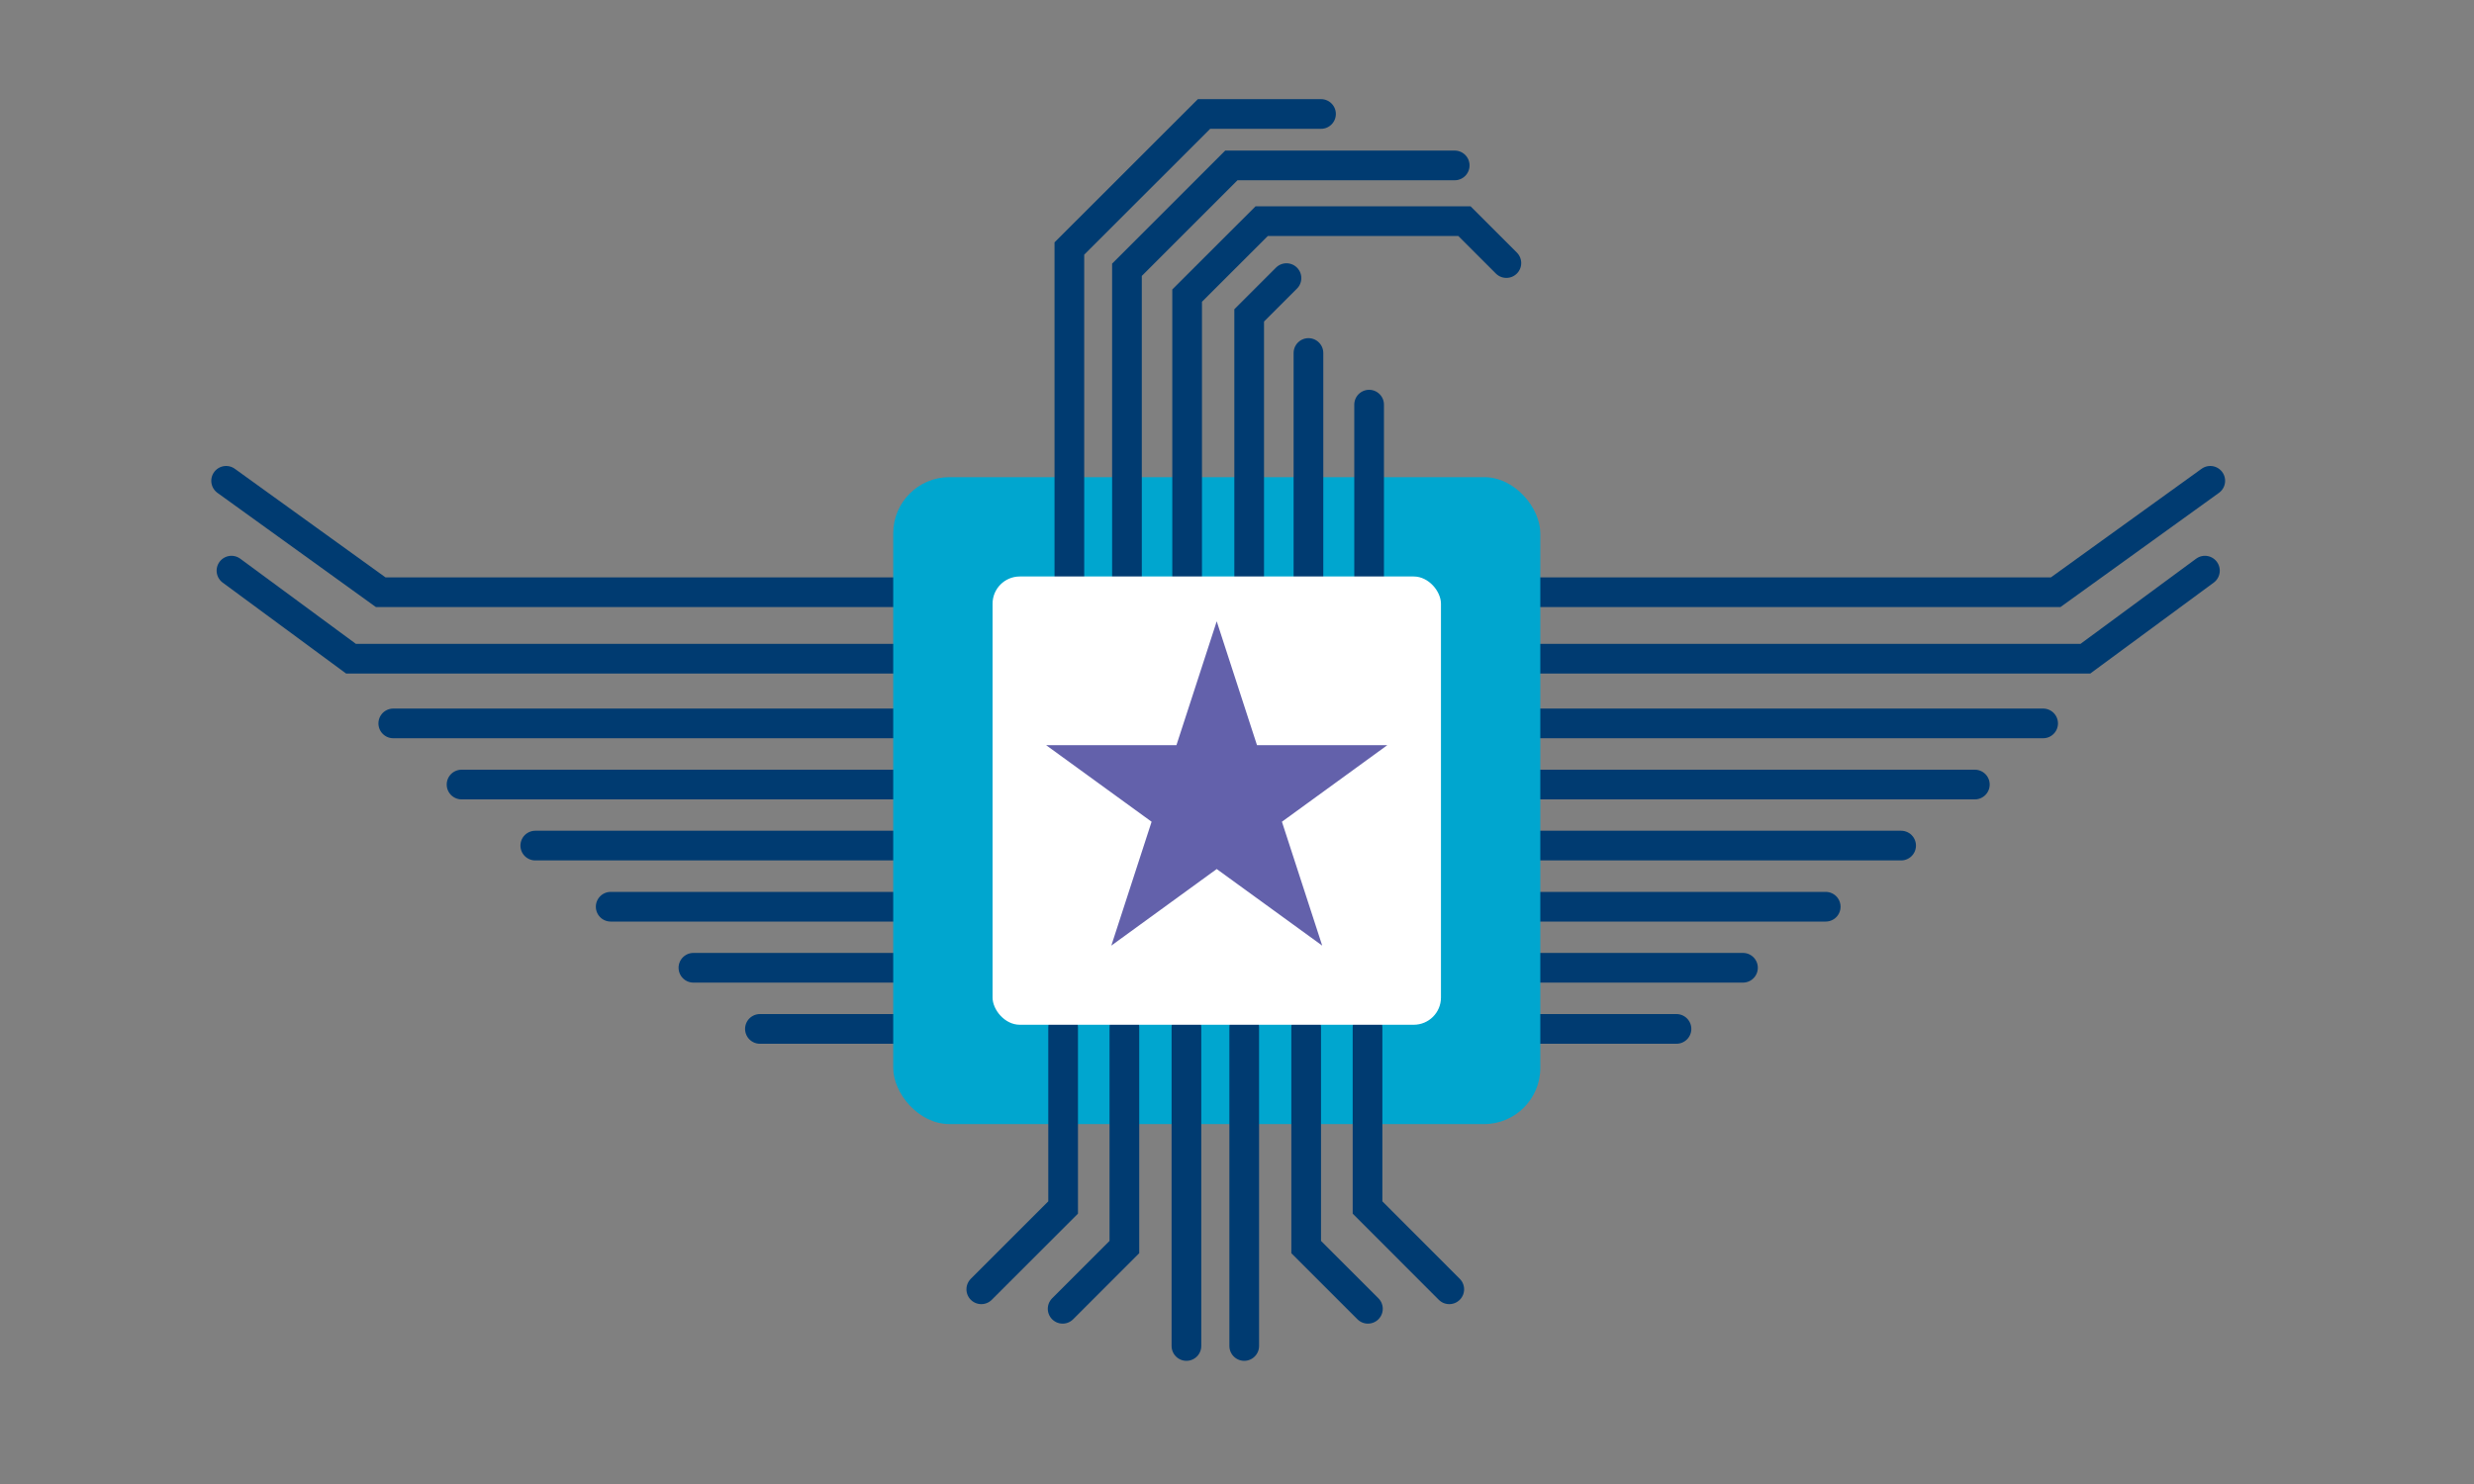
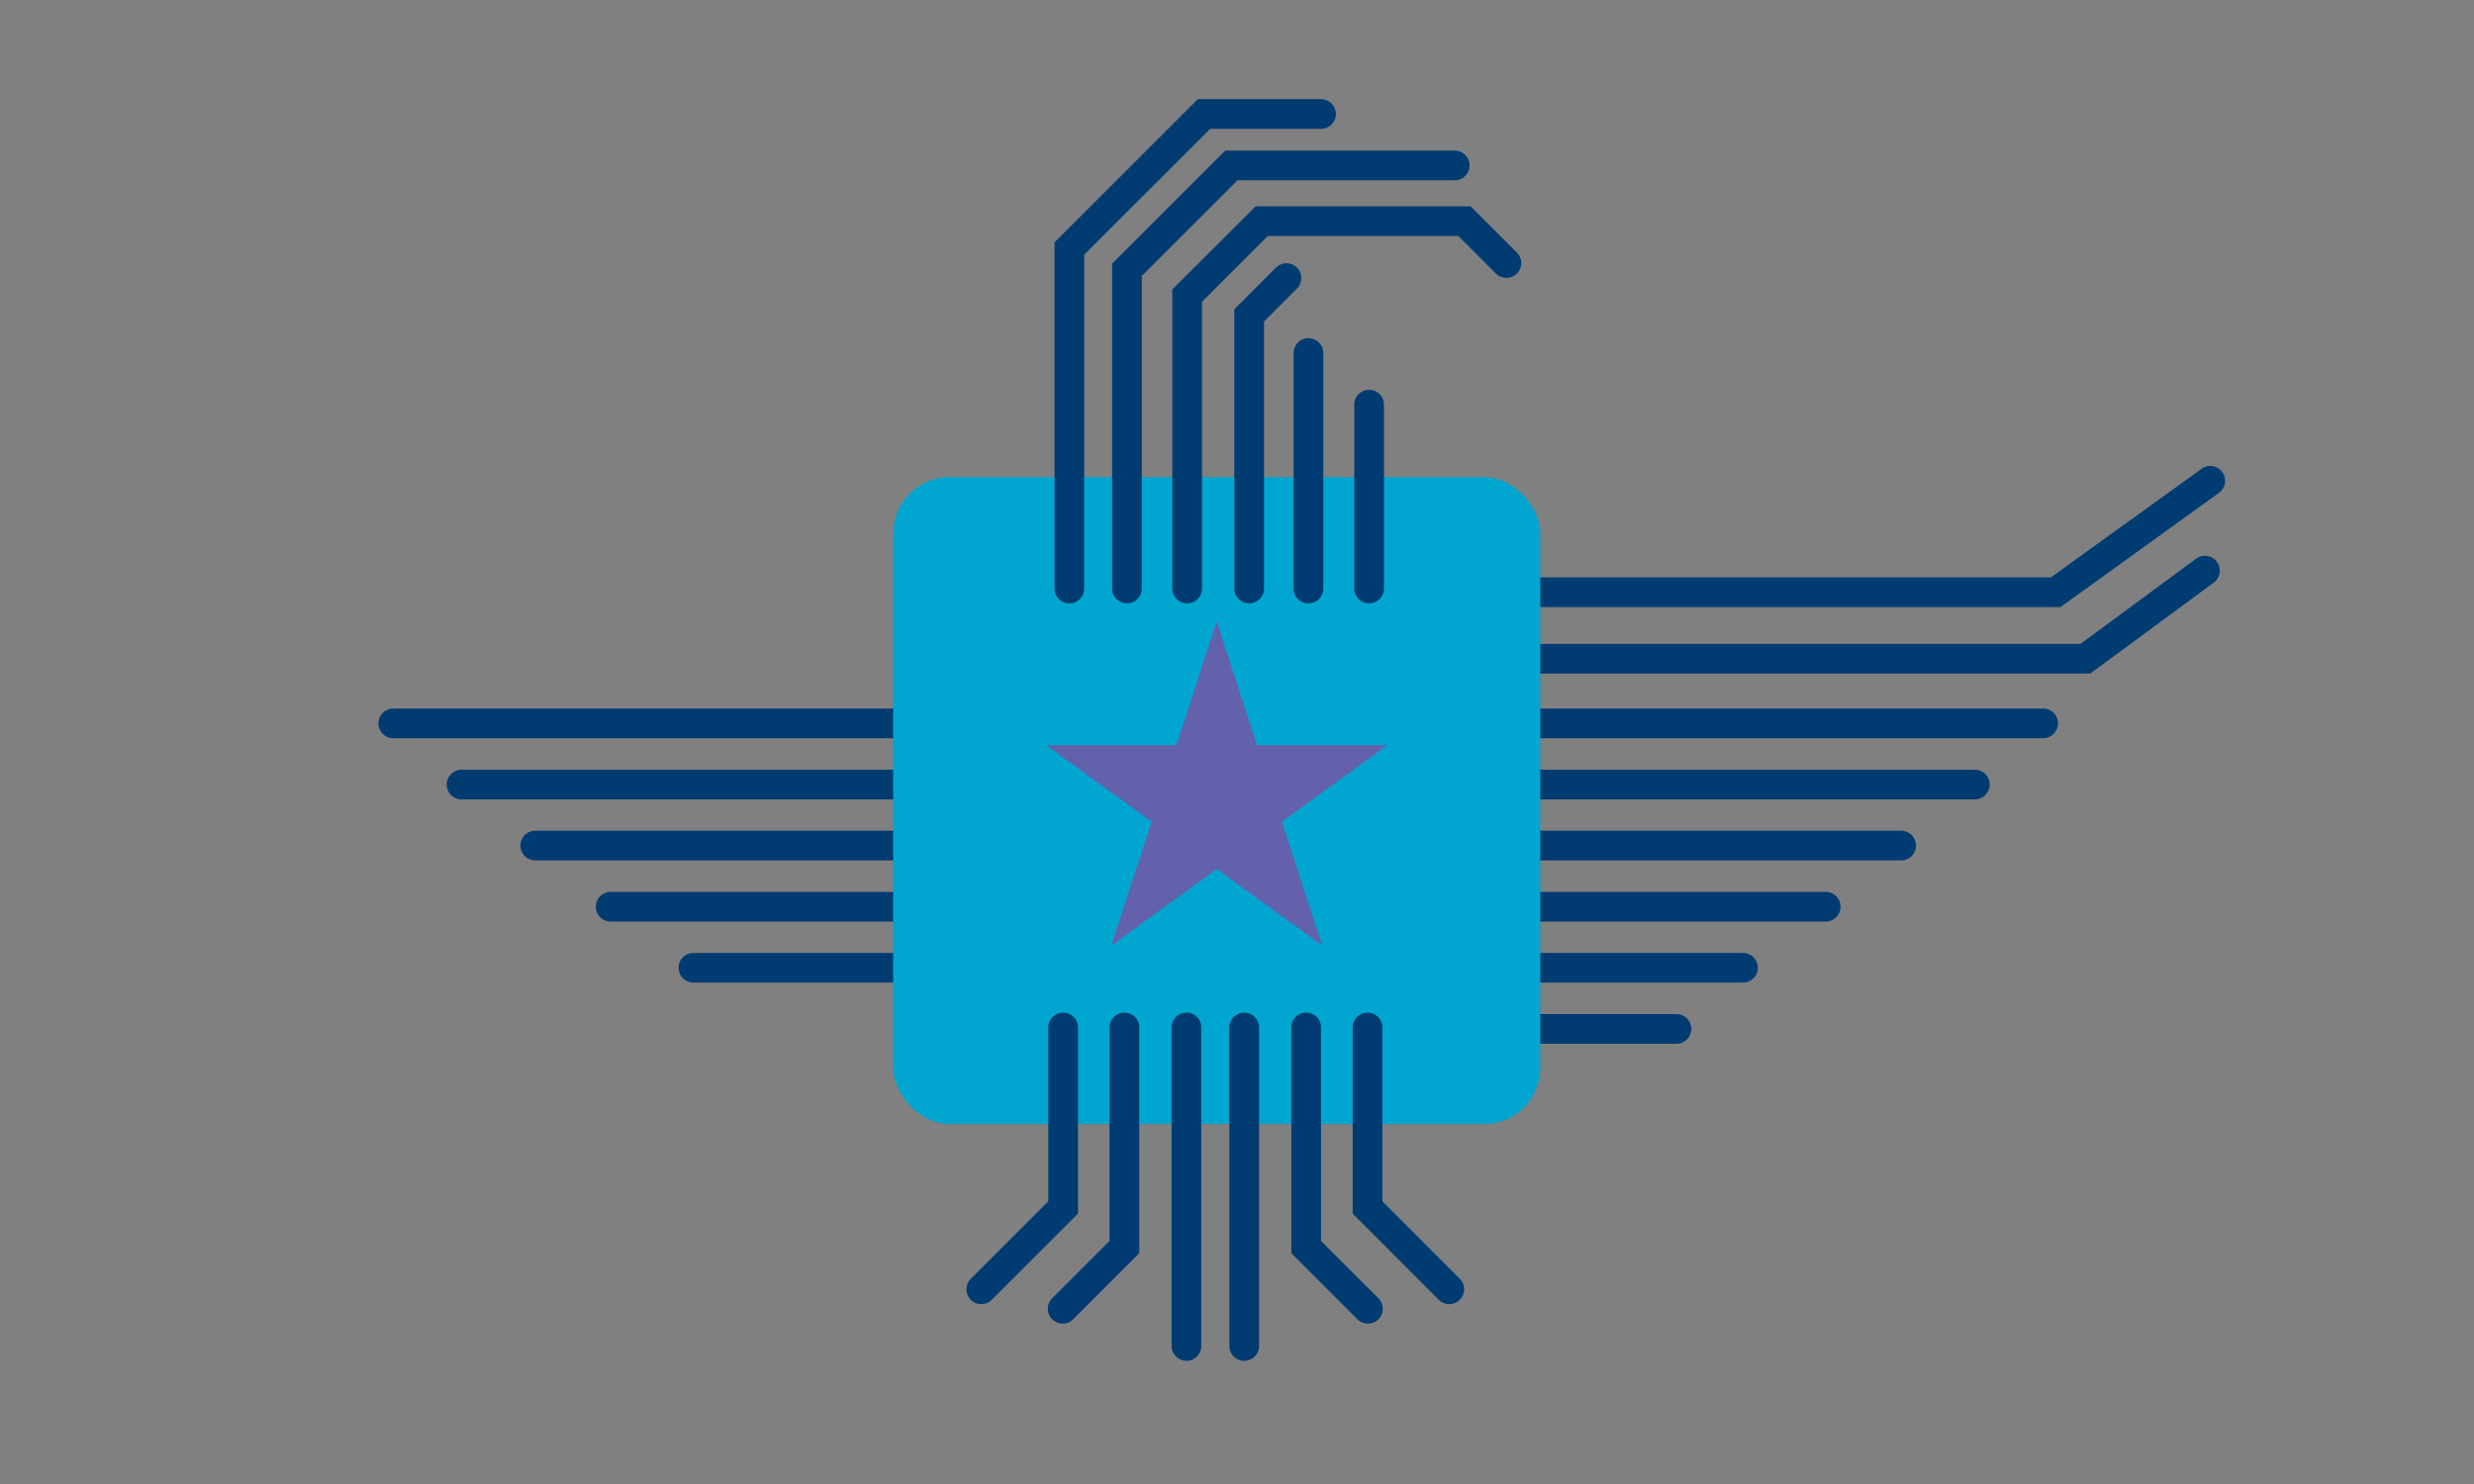
<svg xmlns="http://www.w3.org/2000/svg" id="Layer_1" viewBox="0 0 250 150">
  <rect x="0" y="0" width="250" height="150" fill="#808080" stroke="none" />
  <defs>
    <style>.cls-1{fill:none;stroke:#003b71;stroke-linecap:round;stroke-miterlimit:10;stroke-width:3px;}.cls-2{fill:#00a6cf;}.cls-3{fill:#6361ab;}.cls-4{fill:#fff;}</style>
  </defs>
  <polyline class="cls-1" points="145.8 59.86 207.73 59.86 223.35 48.6" />
  <polyline class="cls-1" points="145.8 66.58 210.73 66.58 222.81 57.68" />
  <line class="cls-1" x1="145.8" y1="73.12" x2="206.46" y2="73.12" />
  <line class="cls-1" x1="145.8" y1="79.3" x2="199.56" y2="79.3" />
  <line class="cls-1" x1="145.8" y1="85.47" x2="192.11" y2="85.47" />
  <line class="cls-1" x1="145.8" y1="91.65" x2="184.49" y2="91.65" />
  <line class="cls-1" x1="145.8" y1="97.82" x2="176.13" y2="97.82" />
  <line class="cls-1" x1="145.8" y1="104" x2="169.41" y2="104" />
-   <polyline class="cls-1" points="100.4 59.86 38.47 59.86 22.85 48.6" />
-   <polyline class="cls-1" points="100.4 66.58 35.47 66.58 23.39 57.68" />
  <line class="cls-1" x1="100.4" y1="73.12" x2="39.74" y2="73.12" />
  <line class="cls-1" x1="100.4" y1="79.3" x2="46.64" y2="79.3" />
  <line class="cls-1" x1="100.4" y1="85.47" x2="54.09" y2="85.47" />
  <line class="cls-1" x1="100.4" y1="91.65" x2="61.71" y2="91.65" />
  <line class="cls-1" x1="100.4" y1="97.82" x2="70.07" y2="97.82" />
-   <line class="cls-1" x1="100.4" y1="104" x2="76.79" y2="104" />
  <rect class="cls-2" x="90.26" y="48.23" width="65.39" height="65.39" rx="5.68" ry="5.68" />
  <polyline class="cls-1" points="107.43 103.85 107.43 122.05 99.16 130.32" />
  <polyline class="cls-1" points="113.62 103.85 113.62 126.05 107.38 132.29" />
  <line class="cls-1" x1="119.89" y1="103.85" x2="119.89" y2="136.05" />
  <polyline class="cls-1" points="138.19 103.85 138.19 122.05 146.45 130.32" />
  <polyline class="cls-1" points="131.99 103.85 131.99 126.05 138.23 132.29" />
  <line class="cls-1" x1="125.73" y1="103.85" x2="125.73" y2="136.05" />
  <polyline class="cls-1" points="119.96 59.49 119.96 29.88 127.5 22.35 147.98 22.35 152.22 26.59" />
  <polyline class="cls-1" points="126.23 59.49 126.23 31.88 130 28.11" />
  <line class="cls-1" x1="132.22" y1="59.49" x2="132.22" y2="35.68" />
  <line class="cls-1" x1="138.35" y1="59.49" x2="138.35" y2="40.9" />
  <polyline class="cls-1" points="113.88 59.49 113.88 27.27 124.43 16.72 147 16.72" />
  <polyline class="cls-1" points="108.06 59.49 108.06 25.12 121.67 11.52 133.49 11.52" />
-   <rect class="cls-4" x="100.3" y="58.27" width="45.31" height="45.31" rx="2.75" ry="2.75" />
  <polygon class="cls-3" points="122.95 62.8 127.02 75.32 140.19 75.32 129.54 83.06 133.61 95.58 122.95 87.84 112.3 95.58 116.37 83.06 105.71 75.32 118.88 75.32 122.95 62.8" />
</svg>